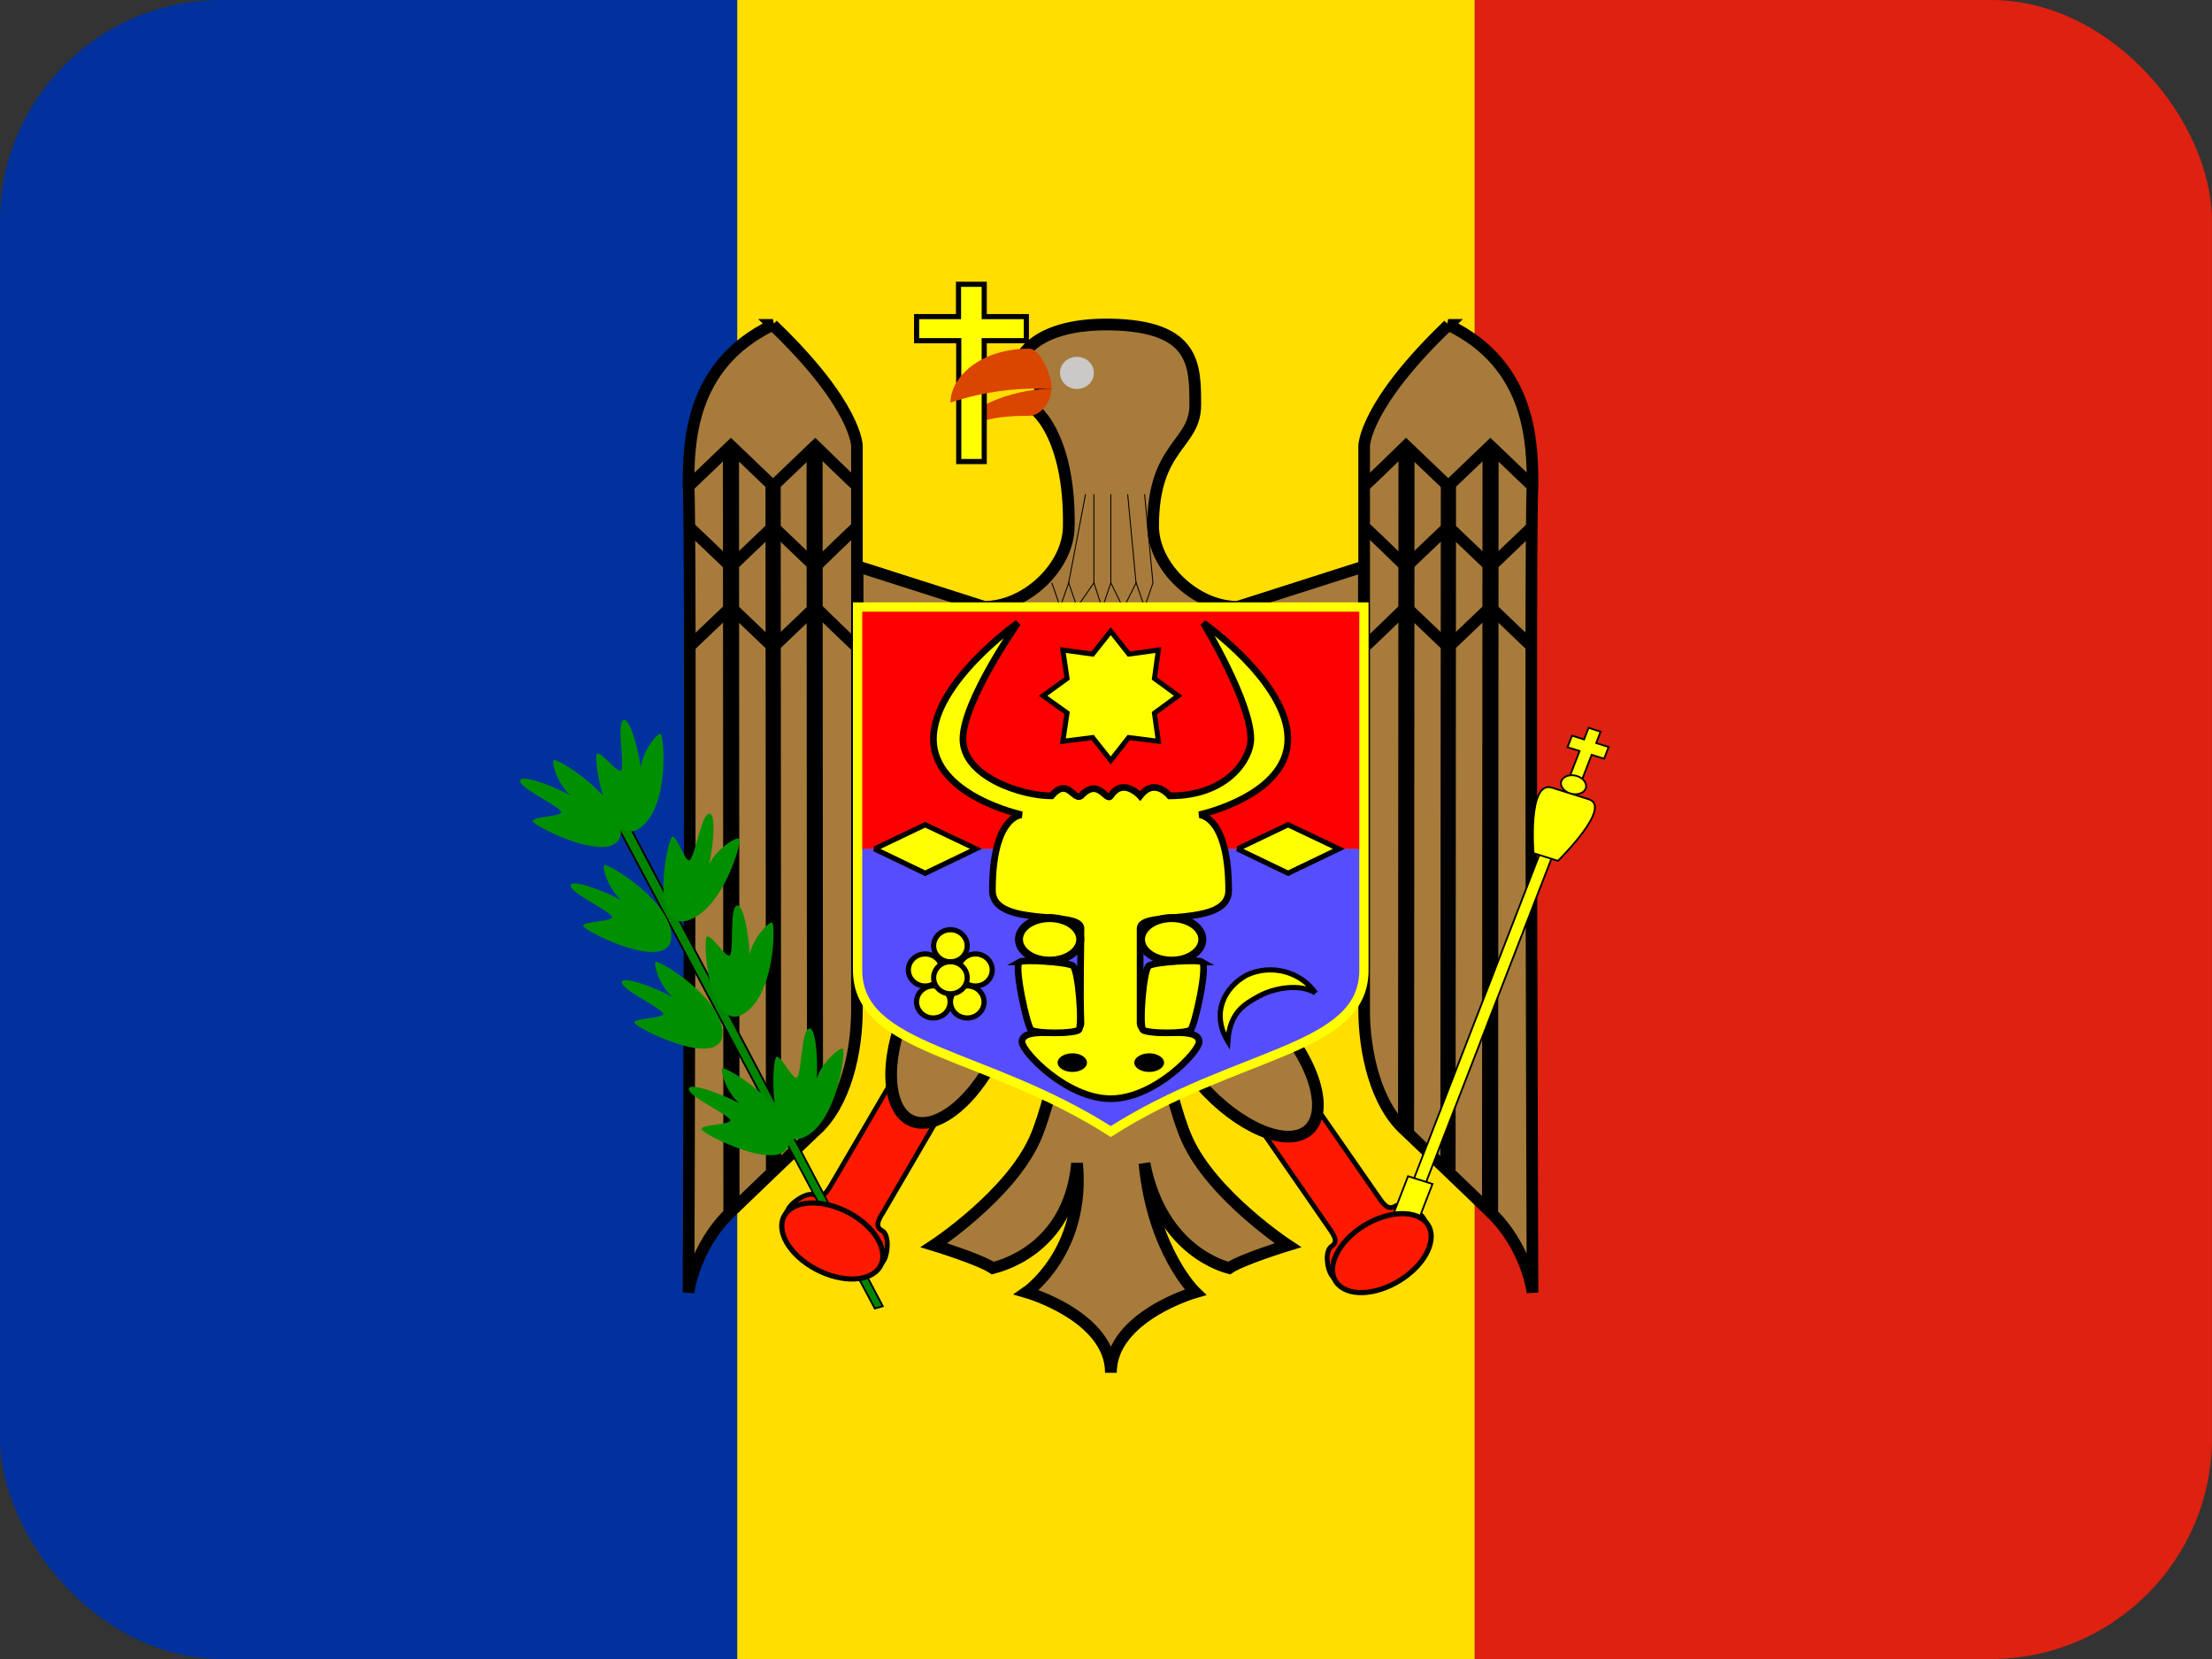
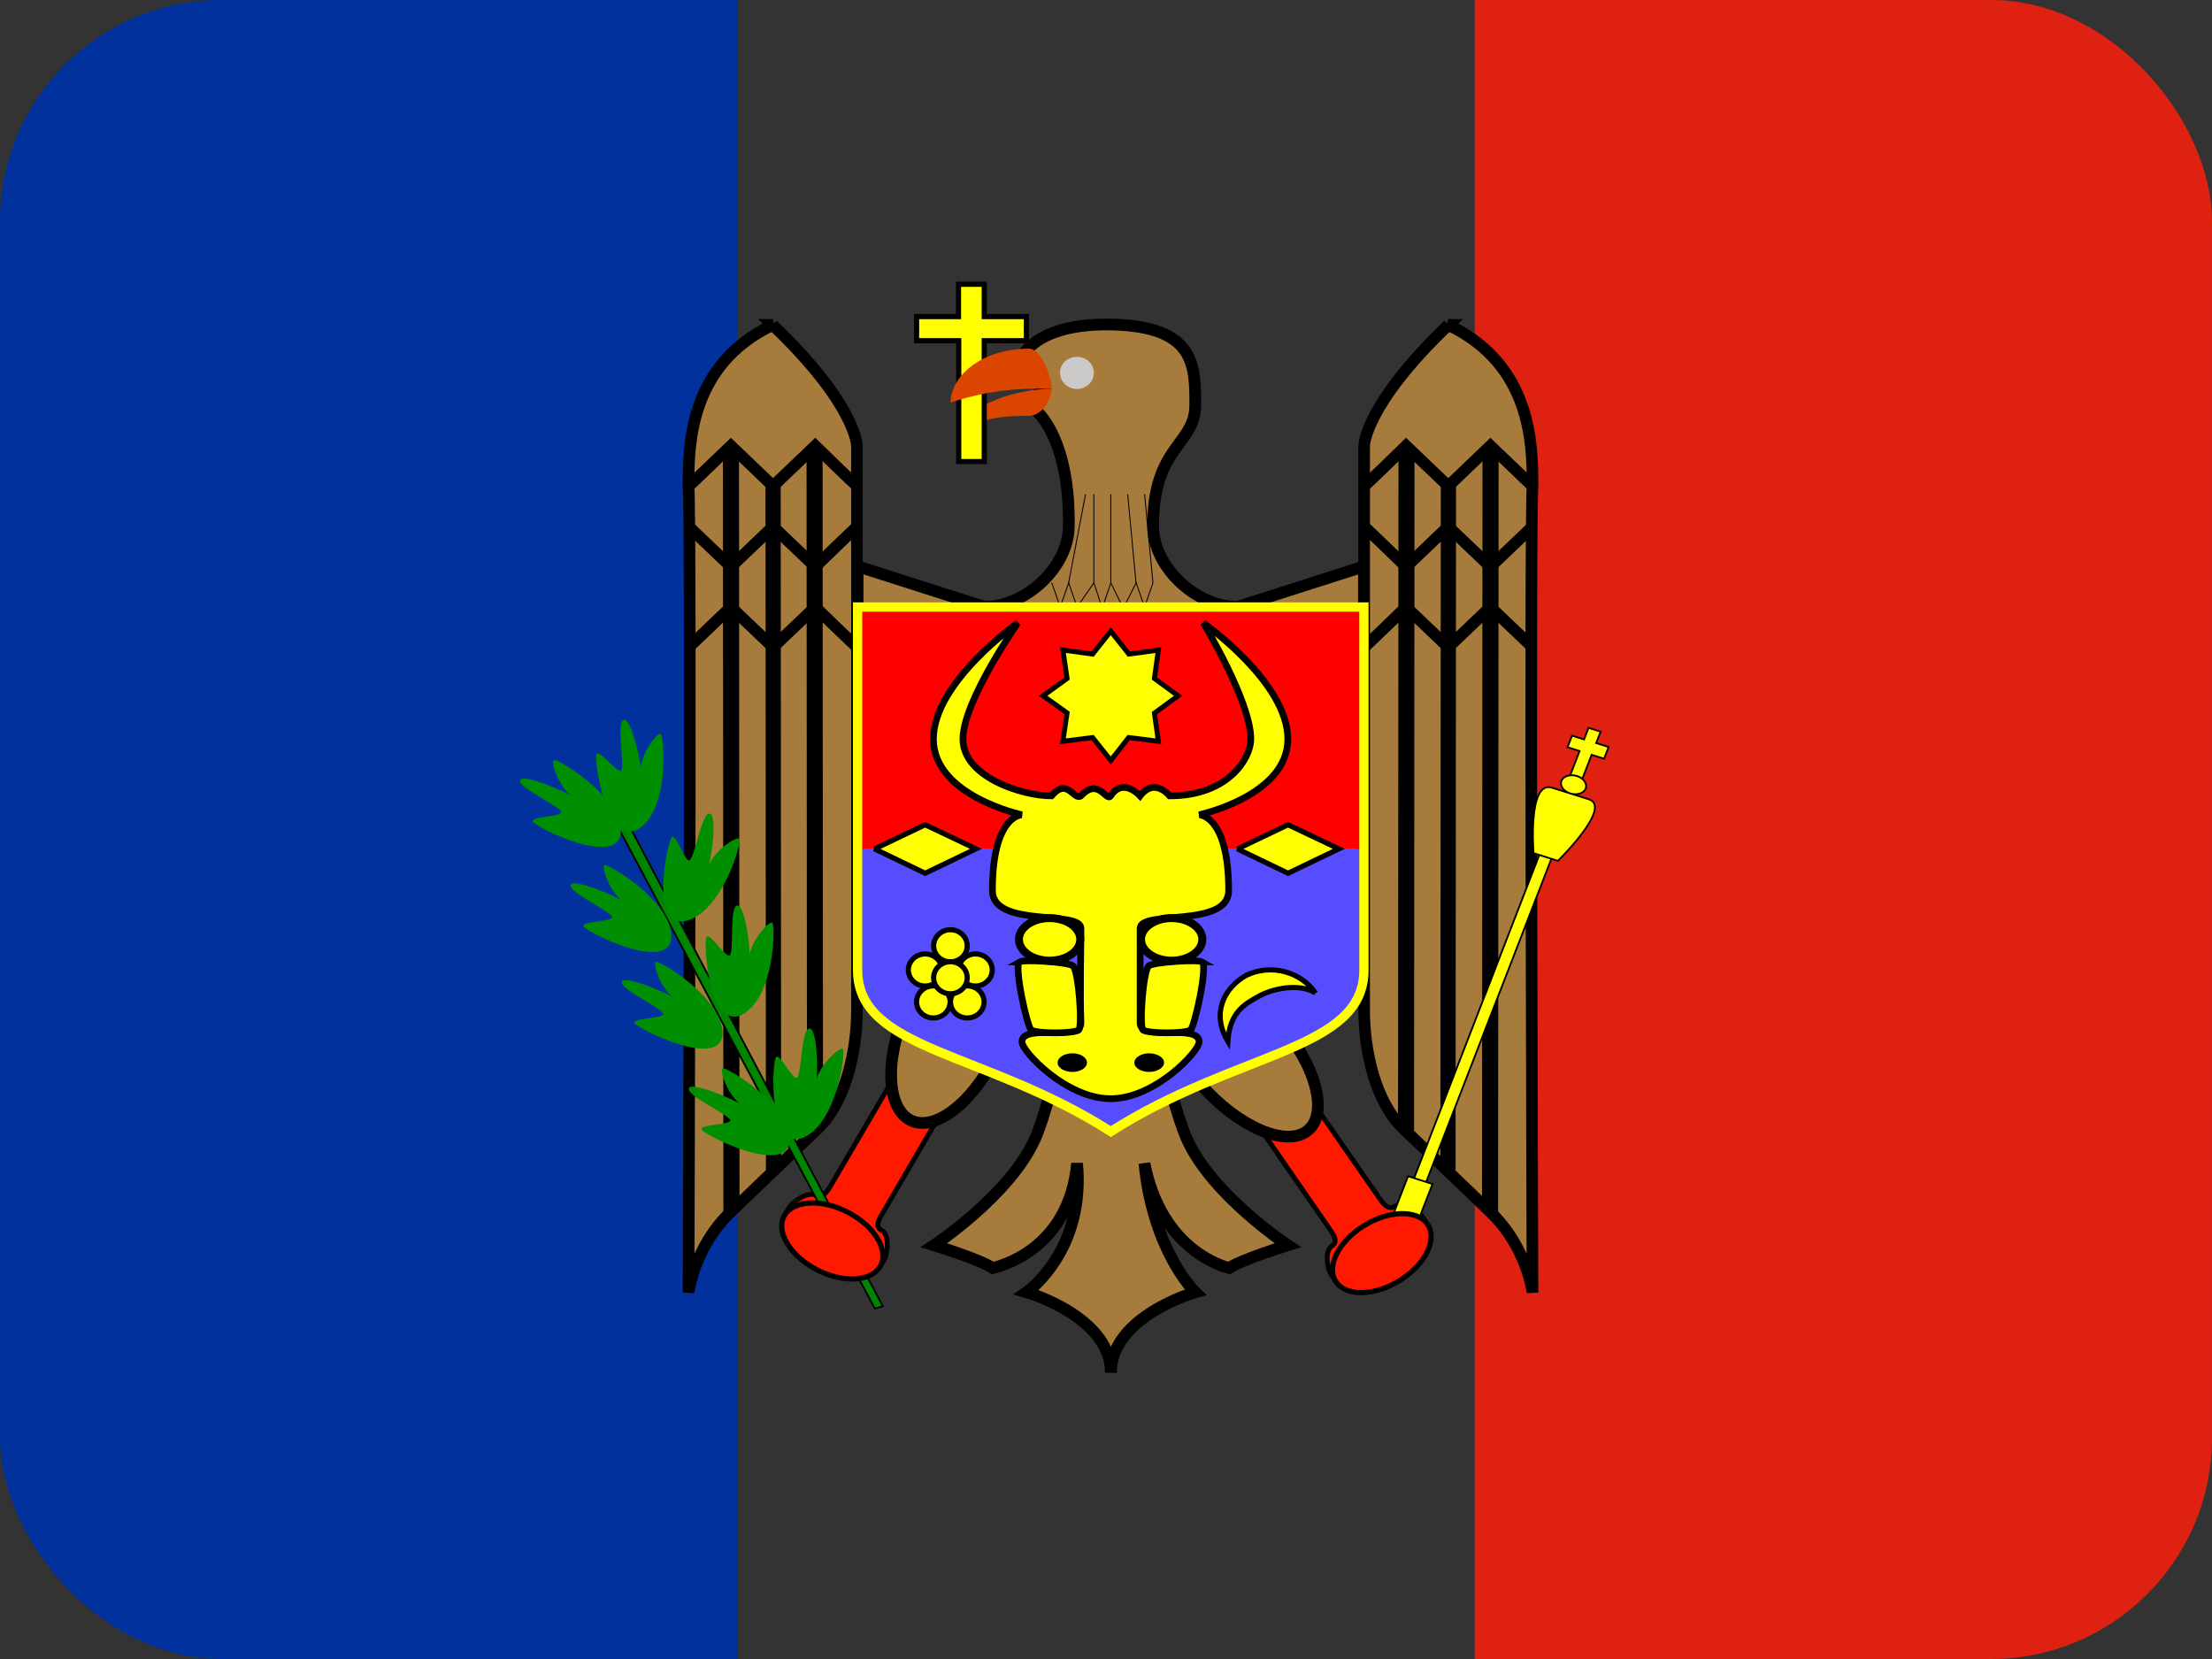
<svg xmlns="http://www.w3.org/2000/svg" width="40" height="30" viewBox="0 0 40 30" fill="none">
  <rect x="0" y="0" width="40" height="30" fill="#333333" stroke="none" />
  <g clip-path="url(#clip0_789_50975)">
    <path fill-rule="evenodd" clip-rule="evenodd" d="M0 0H13.331V30H0V0Z" fill="#00319C" />
-     <path fill-rule="evenodd" clip-rule="evenodd" d="M13.332 0H26.669V30H13.332V0Z" fill="#FFDE00" />
    <path fill-rule="evenodd" clip-rule="evenodd" d="M26.668 0H39.999V30H26.668V0Z" fill="#DE2110" />
    <path fill-rule="evenodd" clip-rule="evenodd" d="M22.523 20.023L24.036 22.211C24.123 22.336 24.205 22.455 24.08 22.536C23.955 22.617 23.992 22.936 24.08 23.061C24.248 23.305 24.455 23.342 24.58 23.261L25.73 22.536C25.855 22.461 25.898 22.255 25.73 22.011C25.636 21.886 25.355 21.73 25.23 21.811C25.098 21.892 25.011 21.767 24.93 21.648L23.411 19.461" fill="#FF1900" />
    <path d="M22.523 20.023L24.036 22.211C24.123 22.336 24.205 22.455 24.08 22.536C23.955 22.617 23.992 22.936 24.08 23.061C24.248 23.305 24.455 23.342 24.58 23.261L25.73 22.536C25.855 22.461 25.898 22.255 25.73 22.011C25.636 21.886 25.355 21.73 25.23 21.811C25.098 21.892 25.011 21.767 24.93 21.648L23.411 19.461" stroke="black" stroke-width="0.087" />
    <path fill-rule="evenodd" clip-rule="evenodd" d="M23.12 18.485C23.797 19.254 24.032 20.135 23.646 20.445C23.261 20.755 22.393 20.382 21.716 19.614C21.04 18.845 20.808 17.962 21.194 17.652C21.579 17.342 22.444 17.711 23.124 18.483L23.12 18.485Z" fill="#A77B3B" stroke="black" stroke-width="0.211" />
    <path fill-rule="evenodd" clip-rule="evenodd" d="M16.373 19.133L15.03 21.427C14.955 21.552 14.88 21.677 14.748 21.614C14.617 21.539 14.336 21.72 14.261 21.852C14.111 22.102 14.167 22.302 14.305 22.377L15.505 23.014C15.63 23.083 15.842 23.027 15.992 22.777C16.061 22.639 16.08 22.32 15.948 22.252C15.817 22.183 15.886 22.052 15.967 21.927L17.305 19.633" fill="#FF1900" />
    <path d="M16.373 19.133L15.03 21.427C14.955 21.552 14.88 21.677 14.748 21.614C14.617 21.539 14.336 21.72 14.261 21.852C14.111 22.102 14.167 22.302 14.305 22.377L15.505 23.014C15.63 23.083 15.842 23.027 15.992 22.777C16.061 22.639 16.08 22.32 15.948 22.252C15.817 22.183 15.886 22.052 15.967 21.927L17.305 19.633" stroke="black" stroke-width="0.087" />
    <path fill-rule="evenodd" clip-rule="evenodd" d="M20.702 17.537H19.477C19.439 17.574 19.089 19.762 18.714 20.599C18.258 21.618 16.889 22.518 16.889 22.518C16.889 22.518 17.708 22.768 17.952 22.93C18.014 22.912 19.327 22.637 19.477 21.037C19.627 22.637 18.564 23.368 18.564 23.368C18.564 23.368 20.089 23.805 20.089 24.824C20.089 23.805 21.614 23.368 21.614 23.368C21.614 23.368 20.852 22.637 20.695 21.037C21.008 22.637 22.164 22.912 22.227 22.93C22.47 22.768 23.289 22.518 23.289 22.518C23.289 22.518 21.92 21.618 21.464 20.599C21.089 19.762 20.739 17.574 20.702 17.537ZM15.514 10.243L17.802 10.974C18.558 10.974 19.327 10.243 19.327 9.512C19.352 7.887 18.714 7.324 18.564 7.324L18.864 7.037L18.408 6.599C18.408 6.599 18.564 5.843 20.089 5.868C21.614 5.899 21.614 6.599 21.614 7.324C21.614 8.049 20.852 8.055 20.852 9.512C20.852 10.243 21.614 10.974 22.377 10.974L24.664 10.243V17.537H15.508V10.243H15.514Z" fill="#A77B3B" stroke="black" stroke-width="0.212" />
    <path d="M19.02 10.539L19.172 10.978L19.325 10.539L19.477 10.978L19.782 10.539L19.931 11.001L20.088 10.539L20.313 11.001L20.545 10.539L20.697 10.978L20.85 10.539" stroke="black" stroke-width="0.017" />
    <path d="M19.63 8.938L19.324 10.542M19.781 8.938V10.542M20.087 8.938V10.542M20.392 8.938L20.543 10.542M20.698 8.938L20.849 10.542" stroke="black" stroke-width="0.017" />
    <path fill-rule="evenodd" clip-rule="evenodd" d="M13.976 5.875C12.451 6.603 12.451 8.064 12.451 8.793C12.503 9.455 12.451 23.373 12.451 23.373C12.451 23.373 12.55 22.55 13.214 21.916L13.972 21.188L14.734 20.459C15.294 19.974 15.496 18.998 15.496 18.27V8.064C15.496 8.064 15.496 7.332 13.972 5.875H13.976Z" fill="#A77B3B" stroke="black" stroke-width="0.21" />
    <path d="M15.504 8.791C15.487 8.791 14.742 8.062 14.742 8.062L13.979 8.791L13.217 8.062L12.455 8.791" stroke="black" stroke-width="0.21" />
    <path d="M15.504 9.522C15.487 9.522 14.742 10.25 14.742 10.25L13.979 9.522L13.217 10.25L12.455 9.522" stroke="black" stroke-width="0.21" />
    <path d="M15.504 11.705C15.487 11.705 14.742 10.977 14.742 10.977L13.979 11.705L13.217 10.977L12.455 11.705" stroke="black" stroke-width="0.21" />
    <path d="M14.73 8.062L14.738 20.46" stroke="black" stroke-width="0.29" />
    <path d="M13.98 8.789L13.988 21.156" stroke="black" stroke-width="0.275" />
    <path d="M13.218 8.062L13.227 21.917" stroke="black" stroke-width="0.291" />
    <path fill-rule="evenodd" clip-rule="evenodd" d="M26.188 5.875C27.713 6.603 27.713 8.064 27.713 8.793C27.661 9.455 27.713 23.373 27.713 23.373C27.713 23.373 27.614 22.55 26.95 21.916L26.192 21.188L25.43 20.459C24.87 19.974 24.668 18.998 24.668 18.27V8.064C24.668 8.064 24.668 7.332 26.192 5.875H26.188Z" fill="#A77B3B" stroke="black" stroke-width="0.21" />
    <path d="M24.664 8.791C24.681 8.791 25.426 8.062 25.426 8.062L26.189 8.791L26.951 8.062L27.713 8.791" stroke="black" stroke-width="0.21" />
    <path d="M24.664 9.522C24.681 9.522 25.426 10.25 25.426 10.25L26.189 9.522L26.951 10.25L27.713 9.522" stroke="black" stroke-width="0.21" />
    <path d="M24.664 11.705C24.681 11.705 25.426 10.977 25.426 10.977L26.189 11.705L26.951 10.977L27.713 11.705" stroke="black" stroke-width="0.21" />
    <path d="M25.434 8.062L25.426 20.46" stroke="black" stroke-width="0.29" />
    <path d="M26.192 8.789L26.184 21.156" stroke="black" stroke-width="0.275" />
    <path d="M26.954 8.062L26.945 21.917" stroke="black" stroke-width="0.291" />
    <path fill-rule="evenodd" clip-rule="evenodd" d="M18.081 18.927C17.677 19.854 16.965 20.458 16.5 20.273C16.035 20.088 15.983 19.18 16.387 18.253C16.791 17.326 17.507 16.724 17.972 16.909C18.437 17.094 18.491 17.998 18.085 18.929L18.081 18.927Z" fill="#A77B3B" stroke="black" stroke-width="0.211" />
    <path fill-rule="evenodd" clip-rule="evenodd" d="M15.508 10.977H24.664V15.352H15.508V10.977Z" fill="#FF0000" />
    <path fill-rule="evenodd" clip-rule="evenodd" d="M15.506 15.352H24.663V17.539C24.663 18.995 22.375 18.995 20.087 20.452C17.794 19.002 15.5 19.002 15.5 17.539V15.352H15.506Z" fill="#564DFF" />
    <path d="M15.508 10.977H24.664V17.544C24.664 19.001 22.377 19.001 20.086 20.462C17.799 19.001 15.508 19.001 15.508 17.54V10.981V10.977Z" stroke="#FFFF00" stroke-width="0.168" />
    <path fill-rule="evenodd" clip-rule="evenodd" d="M18.404 11.266C18.404 11.266 16.879 12.338 16.879 13.364C16.879 14.39 18.48 14.734 18.48 14.734C18.48 14.734 17.946 14.734 17.946 16.102C17.946 16.788 19.547 16.446 19.547 16.788C19.547 17.13 19.526 17.957 19.547 18.5C19.547 18.842 18.48 18.5 18.48 18.842C18.48 19.012 19.282 19.868 20.084 19.868C20.885 19.868 21.684 19.012 21.684 18.842C21.684 18.5 20.617 18.842 20.617 18.5V16.788C20.617 16.446 22.218 16.788 22.218 16.102C22.218 14.734 21.684 14.734 21.684 14.734C21.684 14.734 23.288 14.392 23.288 13.364C23.288 12.336 21.76 11.266 21.76 11.266C21.76 11.266 22.619 12.68 22.619 13.364C22.619 13.706 22.218 14.392 21.151 14.392C21.151 14.392 20.879 14.048 20.617 14.392C20.617 14.392 20.309 14.048 20.084 14.392C20.005 14.508 19.866 14.048 19.547 14.392C19.414 14.483 19.306 14.048 19.013 14.392C18.48 14.392 17.413 14.048 17.413 13.364C17.413 12.68 18.404 11.266 18.404 11.266Z" fill="#FFFF00" stroke="black" stroke-width="0.121" />
    <path fill-rule="evenodd" clip-rule="evenodd" d="M18.437 17.394C18.329 17.463 18.576 18.578 18.648 18.627C18.757 18.694 19.399 18.694 19.505 18.627C19.58 18.578 19.505 17.531 19.399 17.463C19.29 17.394 18.513 17.347 18.434 17.394H18.437Z" fill="#FFFF00" stroke="black" stroke-width="0.121" />
    <path fill-rule="evenodd" clip-rule="evenodd" d="M21.738 17.394C21.847 17.463 21.6 18.578 21.527 18.627C21.419 18.694 20.777 18.694 20.671 18.627C20.596 18.578 20.671 17.531 20.777 17.463C20.885 17.394 21.663 17.347 21.741 17.394H21.738Z" fill="#FFFF00" stroke="black" stroke-width="0.121" />
    <path fill-rule="evenodd" clip-rule="evenodd" d="M19.535 16.987C19.535 17.089 19.476 17.187 19.372 17.259C19.268 17.332 19.127 17.372 18.98 17.372C18.833 17.372 18.692 17.332 18.588 17.259C18.484 17.187 18.426 17.089 18.426 16.987C18.426 16.885 18.484 16.787 18.588 16.714C18.692 16.642 18.833 16.602 18.98 16.602C19.127 16.602 19.268 16.642 19.372 16.714C19.476 16.787 19.535 16.885 19.535 16.987Z" fill="#FFFF00" stroke="black" stroke-width="0.144" />
    <path fill-rule="evenodd" clip-rule="evenodd" d="M21.742 16.987C21.742 17.089 21.683 17.187 21.579 17.259C21.475 17.332 21.334 17.372 21.187 17.372C21.04 17.372 20.899 17.332 20.795 17.259C20.691 17.187 20.633 17.089 20.633 16.987C20.633 16.885 20.691 16.787 20.795 16.715C20.899 16.642 21.04 16.602 21.187 16.602C21.334 16.602 21.475 16.642 21.579 16.715C21.683 16.787 21.742 16.885 21.742 16.987Z" fill="#FFFF00" stroke="black" stroke-width="0.144" />
    <path fill-rule="evenodd" clip-rule="evenodd" d="M21.05 19.216C21.05 19.309 20.925 19.384 20.781 19.384C20.631 19.384 20.512 19.309 20.512 19.216C20.512 19.122 20.637 19.047 20.781 19.047C20.925 19.047 21.05 19.122 21.05 19.216ZM19.656 19.216C19.656 19.309 19.538 19.384 19.394 19.384C19.244 19.384 19.125 19.309 19.125 19.216C19.125 19.122 19.244 19.047 19.394 19.047C19.538 19.047 19.656 19.122 19.656 19.216Z" fill="black" />
    <path fill-rule="evenodd" clip-rule="evenodd" d="M20.086 13.751L19.758 13.337L19.22 13.405L19.296 12.892L18.863 12.582L19.296 12.269L19.22 11.755L19.758 11.828L20.086 11.414L20.414 11.828L20.947 11.755L20.876 12.269L21.304 12.582L20.876 12.896L20.947 13.405L20.41 13.337L20.086 13.751Z" fill="#FFFF00" stroke="black" stroke-width="0.09" />
    <path fill-rule="evenodd" clip-rule="evenodd" d="M22.375 15.35L23.292 15.791L24.21 15.35L23.292 14.914L22.379 15.35H22.375Z" fill="#FFFF00" stroke="black" stroke-width="0.093" />
    <path fill-rule="evenodd" clip-rule="evenodd" d="M15.812 15.35L16.73 15.791L17.647 15.35L16.73 14.914L15.817 15.35H15.812Z" fill="#FFFF00" stroke="black" stroke-width="0.093" />
    <path fill-rule="evenodd" clip-rule="evenodd" d="M23.788 17.956C23.507 17.778 23.034 17.867 22.769 18.012C22.504 18.158 22.239 18.303 22.203 18.83C21.898 18.324 22.138 17.855 22.542 17.634C22.755 17.533 23 17.511 23.23 17.571C23.46 17.631 23.659 17.769 23.79 17.959L23.788 17.956Z" fill="#FFFF00" stroke="black" stroke-width="0.093" />
    <path fill-rule="evenodd" clip-rule="evenodd" d="M17.49 17.103C17.49 17.18 17.458 17.253 17.401 17.308C17.344 17.362 17.267 17.393 17.186 17.393C17.106 17.393 17.029 17.362 16.972 17.308C16.915 17.253 16.883 17.18 16.883 17.103C16.883 17.026 16.915 16.952 16.972 16.898C17.029 16.843 17.106 16.812 17.186 16.812C17.267 16.812 17.344 16.843 17.401 16.898C17.458 16.952 17.49 17.026 17.49 17.103Z" fill="#FFFF00" stroke="black" stroke-width="0.093" />
    <path fill-rule="evenodd" clip-rule="evenodd" d="M17.181 18.118C17.181 18.195 17.149 18.269 17.093 18.323C17.036 18.378 16.958 18.408 16.878 18.408C16.797 18.408 16.72 18.378 16.663 18.323C16.606 18.269 16.574 18.195 16.574 18.118C16.574 18.041 16.606 17.968 16.663 17.913C16.72 17.859 16.797 17.828 16.878 17.828C16.958 17.828 17.036 17.859 17.093 17.913C17.149 17.968 17.181 18.041 17.181 18.118Z" fill="#FFFF00" stroke="black" stroke-width="0.093" />
    <path fill-rule="evenodd" clip-rule="evenodd" d="M17.033 17.54C17.033 17.617 17.001 17.691 16.944 17.745C16.887 17.8 16.81 17.83 16.729 17.83C16.649 17.83 16.572 17.8 16.515 17.745C16.458 17.691 16.426 17.617 16.426 17.54C16.426 17.463 16.458 17.389 16.515 17.335C16.572 17.281 16.649 17.25 16.729 17.25C16.81 17.25 16.887 17.281 16.944 17.335C17.001 17.389 17.033 17.463 17.033 17.54Z" fill="#FFFF00" stroke="black" stroke-width="0.093" />
    <path fill-rule="evenodd" clip-rule="evenodd" d="M17.795 18.118C17.795 18.195 17.763 18.269 17.706 18.323C17.649 18.378 17.572 18.408 17.491 18.408C17.411 18.408 17.333 18.378 17.276 18.323C17.22 18.269 17.188 18.195 17.188 18.118C17.188 18.041 17.22 17.968 17.276 17.913C17.333 17.859 17.411 17.828 17.491 17.828C17.572 17.828 17.649 17.859 17.706 17.913C17.763 17.968 17.795 18.041 17.795 18.118Z" fill="#FFFF00" stroke="black" stroke-width="0.093" />
    <path fill-rule="evenodd" clip-rule="evenodd" d="M17.943 17.54C17.943 17.617 17.911 17.691 17.854 17.745C17.797 17.8 17.72 17.83 17.64 17.83C17.559 17.83 17.482 17.8 17.425 17.745C17.368 17.691 17.336 17.617 17.336 17.54C17.336 17.463 17.368 17.389 17.425 17.335C17.482 17.281 17.559 17.25 17.64 17.25C17.72 17.25 17.797 17.281 17.854 17.335C17.911 17.389 17.943 17.463 17.943 17.54Z" fill="#FFFF00" stroke="black" stroke-width="0.093" />
    <path fill-rule="evenodd" clip-rule="evenodd" d="M17.49 17.681C17.49 17.758 17.458 17.831 17.401 17.886C17.344 17.94 17.267 17.971 17.186 17.971C17.106 17.971 17.029 17.94 16.972 17.886C16.915 17.831 16.883 17.758 16.883 17.681C16.883 17.604 16.915 17.53 16.972 17.476C17.029 17.421 17.106 17.391 17.186 17.391C17.267 17.391 17.344 17.421 17.401 17.476C17.458 17.53 17.49 17.604 17.49 17.681Z" fill="#FFFF00" stroke="black" stroke-width="0.093" />
    <path fill-rule="evenodd" clip-rule="evenodd" d="M18.612 7.519C17.837 7.519 17.737 7.644 17.387 7.763C17.387 7.425 18.249 7.031 19.012 7.031C19.012 7.275 18.812 7.519 18.612 7.519Z" fill="#DA4500" />
    <path fill-rule="evenodd" clip-rule="evenodd" d="M19.78 6.747C19.78 6.903 19.643 7.034 19.474 7.034C19.305 7.034 19.168 6.903 19.168 6.741C19.168 6.578 19.305 6.453 19.474 6.453C19.643 6.453 19.78 6.578 19.78 6.741V6.747Z" fill="#CAC9C7" />
    <path fill-rule="evenodd" clip-rule="evenodd" d="M16.575 5.725V6.161H17.337V8.346H17.798V6.161H18.56V5.725H17.798V5.141H17.333V5.725H16.57H16.575Z" fill="#FFFF00" stroke="black" stroke-width="0.093" />
    <path fill-rule="evenodd" clip-rule="evenodd" d="M19.019 7.036C18.398 7 17.777 7.083 17.188 7.28C17.188 6.83 17.712 6.305 18.613 6.305C18.812 6.305 19.019 6.792 19.019 7.036Z" fill="#DA4500" />
    <path fill-rule="evenodd" clip-rule="evenodd" d="M11.081 14.781C10.861 14.308 10.866 14.157 11.257 14.699L15.964 23.621L15.819 23.662L11.083 14.783L11.081 14.781Z" fill="#008500" stroke="black" stroke-width="0.032" />
    <path fill-rule="evenodd" clip-rule="evenodd" d="M14.276 20.65C14.326 19.988 13.114 19.275 13.064 19.319C13.02 19.369 13.139 19.757 13.37 19.95C12.933 19.725 12.47 19.588 12.458 19.682C12.42 19.819 13.145 20.132 13.208 20.257C13.208 20.344 12.67 20.332 12.683 20.419C12.695 20.507 14.201 21.269 14.276 20.65ZM13.064 18.725C13.114 18.063 11.901 17.35 11.858 17.394C11.808 17.438 11.926 17.825 12.158 18.025C11.72 17.8 11.258 17.657 11.245 17.757C11.214 17.888 11.933 18.207 11.995 18.332C12.001 18.419 11.464 18.407 11.47 18.494C11.483 18.582 12.989 19.338 13.064 18.725ZM12.139 16.975C12.189 16.313 10.976 15.6 10.926 15.644C10.883 15.688 11.001 16.075 11.233 16.275C10.795 16.05 10.333 15.907 10.32 16.007C10.289 16.138 11.008 16.457 11.07 16.582C11.07 16.669 10.539 16.657 10.545 16.744C10.558 16.832 12.064 17.594 12.139 16.975ZM11.226 15.075C11.27 14.419 10.064 13.7 10.014 13.744C9.964 13.794 10.089 14.182 10.314 14.382C9.876 14.15 9.414 14.013 9.408 14.113C9.37 14.244 10.095 14.563 10.151 14.682C10.158 14.769 9.62 14.763 9.633 14.85C9.639 14.938 11.145 15.694 11.226 15.075Z" fill="#008F00" />
    <path fill-rule="evenodd" clip-rule="evenodd" d="M11.538 14.995C12.126 14.638 12.007 13.282 11.944 13.27C11.876 13.263 11.619 13.582 11.588 13.882C11.519 13.407 11.363 12.97 11.275 13.02C11.144 13.069 11.3 13.813 11.232 13.932C11.169 13.995 10.857 13.569 10.794 13.632C10.719 13.694 10.969 15.301 11.544 14.995H11.538ZM12.388 16.657C13.063 16.507 13.432 15.194 13.369 15.163C13.307 15.132 12.957 15.351 12.825 15.626C12.925 15.157 12.932 14.694 12.825 14.713C12.682 14.72 12.575 15.47 12.469 15.557C12.388 15.595 12.238 15.101 12.157 15.132C12.069 15.169 11.744 16.763 12.388 16.657ZM13.4 18.357C14.019 18.057 14.025 16.695 13.963 16.682C13.9 16.663 13.619 16.963 13.557 17.257C13.532 16.776 13.419 16.332 13.325 16.376C13.188 16.413 13.275 17.163 13.2 17.276C13.126 17.332 12.857 16.882 12.782 16.938C12.707 16.988 12.807 18.613 13.407 18.357H13.4ZM14.501 20.582C15.144 20.338 15.3 18.988 15.238 18.963C15.175 18.945 14.863 19.213 14.769 19.501C14.794 19.02 14.732 18.563 14.632 18.601C14.488 18.626 14.501 19.382 14.413 19.488C14.332 19.532 14.113 19.063 14.038 19.113C13.957 19.151 13.882 20.782 14.501 20.582Z" fill="#008F00" />
    <path fill-rule="evenodd" clip-rule="evenodd" d="M15.916 22.902C15.752 23.182 15.234 23.207 14.753 22.951C14.272 22.694 14.023 22.259 14.186 21.979C14.35 21.699 14.872 21.675 15.349 21.93C15.827 22.185 16.08 22.622 15.916 22.902Z" fill="#FF1900" stroke="black" stroke-width="0.093" />
    <path fill-rule="evenodd" clip-rule="evenodd" d="M28.346 13.512L28.427 13.303L28.645 13.372L28.726 13.162L28.944 13.231L28.864 13.437L29.089 13.508L29.007 13.72L28.782 13.649L28.58 14.171L28.362 14.102L28.564 13.581L28.346 13.512ZM27.877 15.354L28.095 15.423L25.75 21.476L25.532 21.407L27.877 15.354Z" fill="#FFFF00" stroke="black" stroke-width="0.032" />
    <path fill-rule="evenodd" clip-rule="evenodd" d="M25.462 21.27L25.904 21.41L25.257 23.08L24.814 22.941L25.462 21.27ZM28.065 14.244L28.729 14.453C29.169 14.592 28.172 15.567 28.172 15.567L27.732 15.428C27.732 15.428 27.622 14.105 28.065 14.244ZM28.675 14.258C28.641 14.346 28.517 14.386 28.395 14.348C28.274 14.31 28.201 14.208 28.235 14.122C28.268 14.037 28.393 13.994 28.514 14.032C28.636 14.07 28.708 14.172 28.674 14.261L28.675 14.258Z" fill="#FFFF00" stroke="black" stroke-width="0.032" />
    <path fill-rule="evenodd" clip-rule="evenodd" d="M25.814 22.137C25.999 22.405 25.785 22.856 25.325 23.147C24.866 23.438 24.347 23.45 24.162 23.183C23.976 22.915 24.194 22.461 24.65 22.173C25.106 21.884 25.628 21.87 25.814 22.137Z" fill="#FF1900" stroke="black" stroke-width="0.093" />
  </g>
  <defs>
    <clipPath id="clip0_789_50975">
      <rect width="40" height="30" rx="4" fill="white" />
    </clipPath>
  </defs>
</svg>